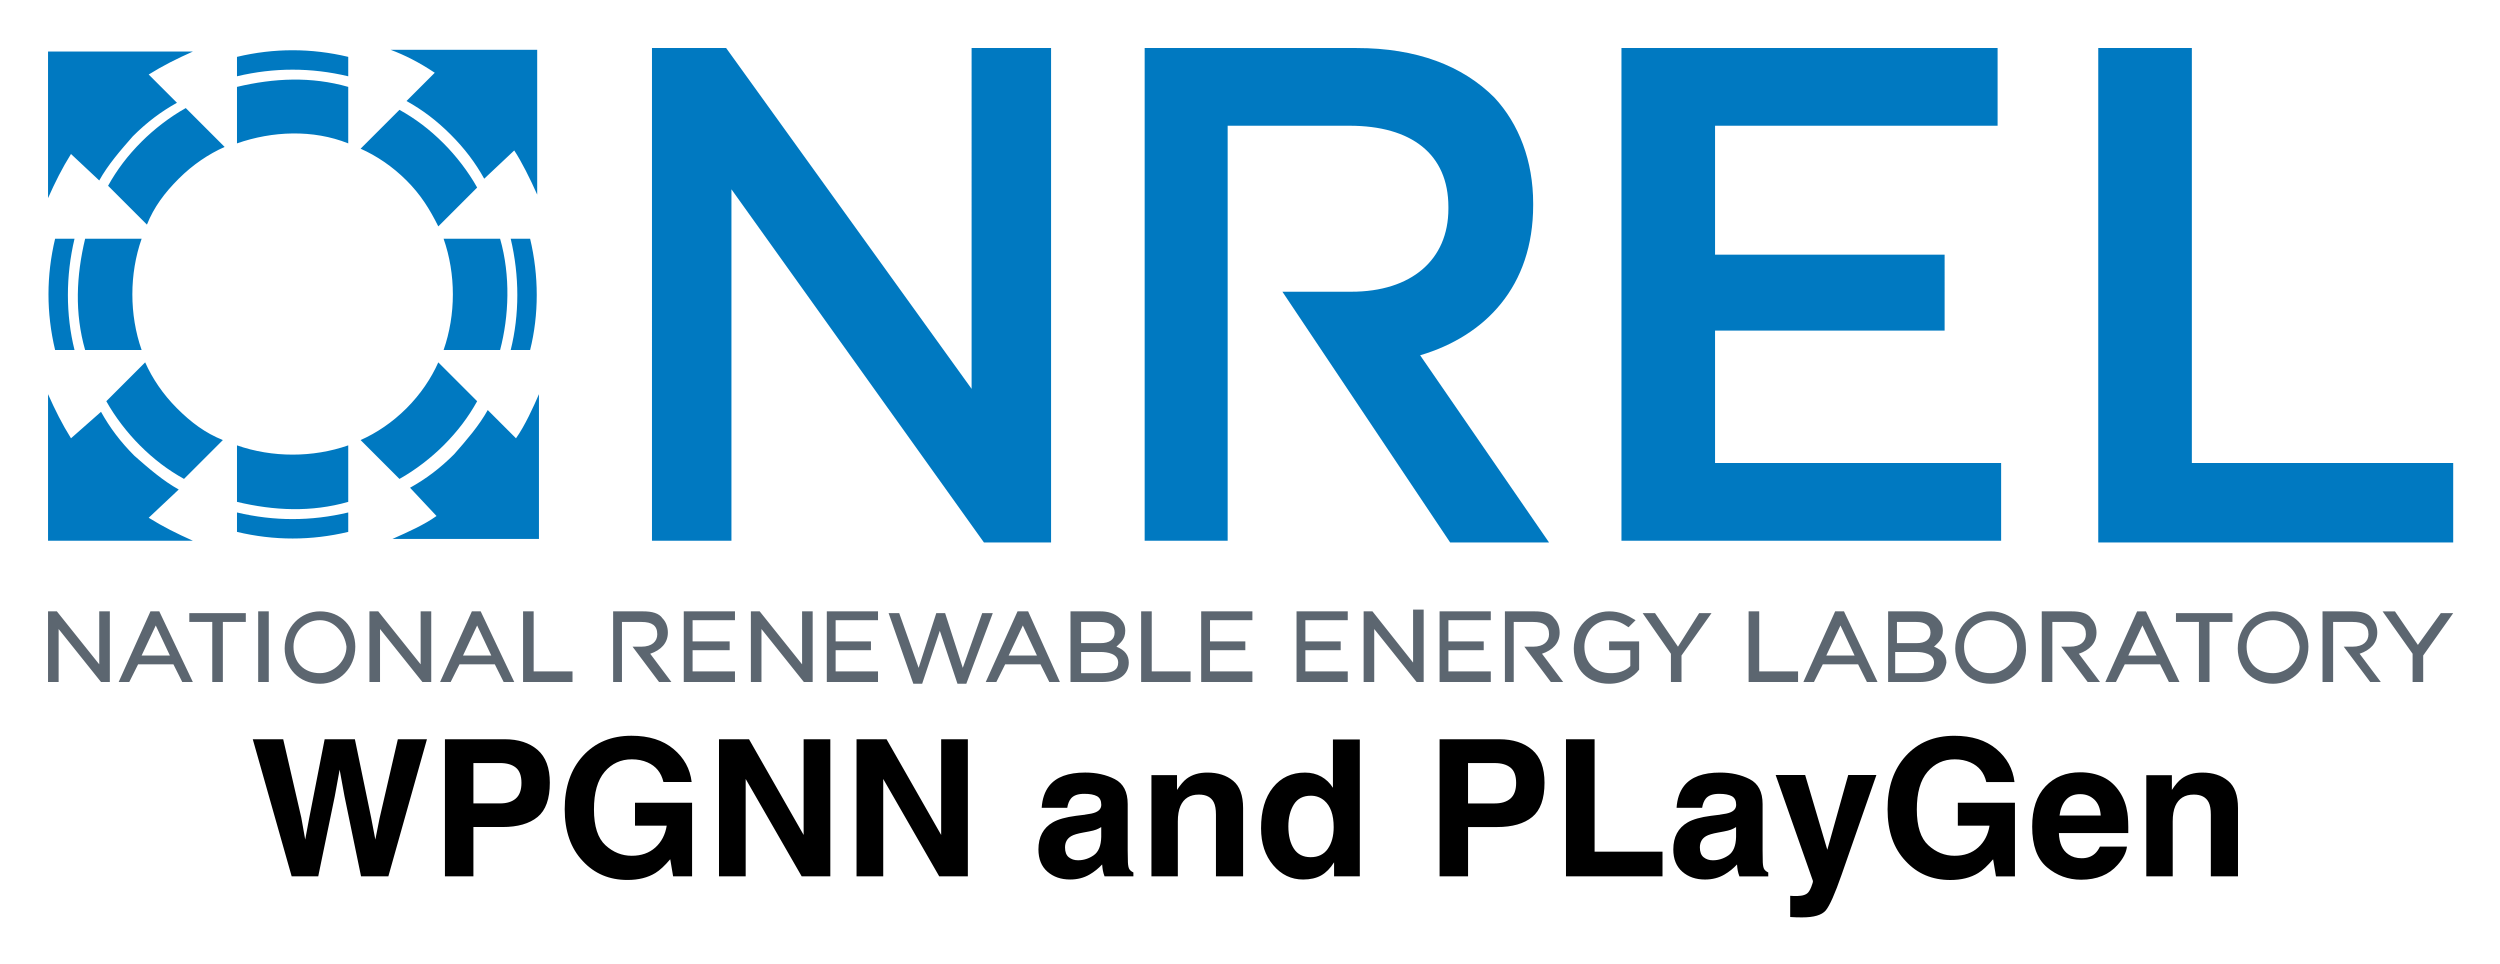
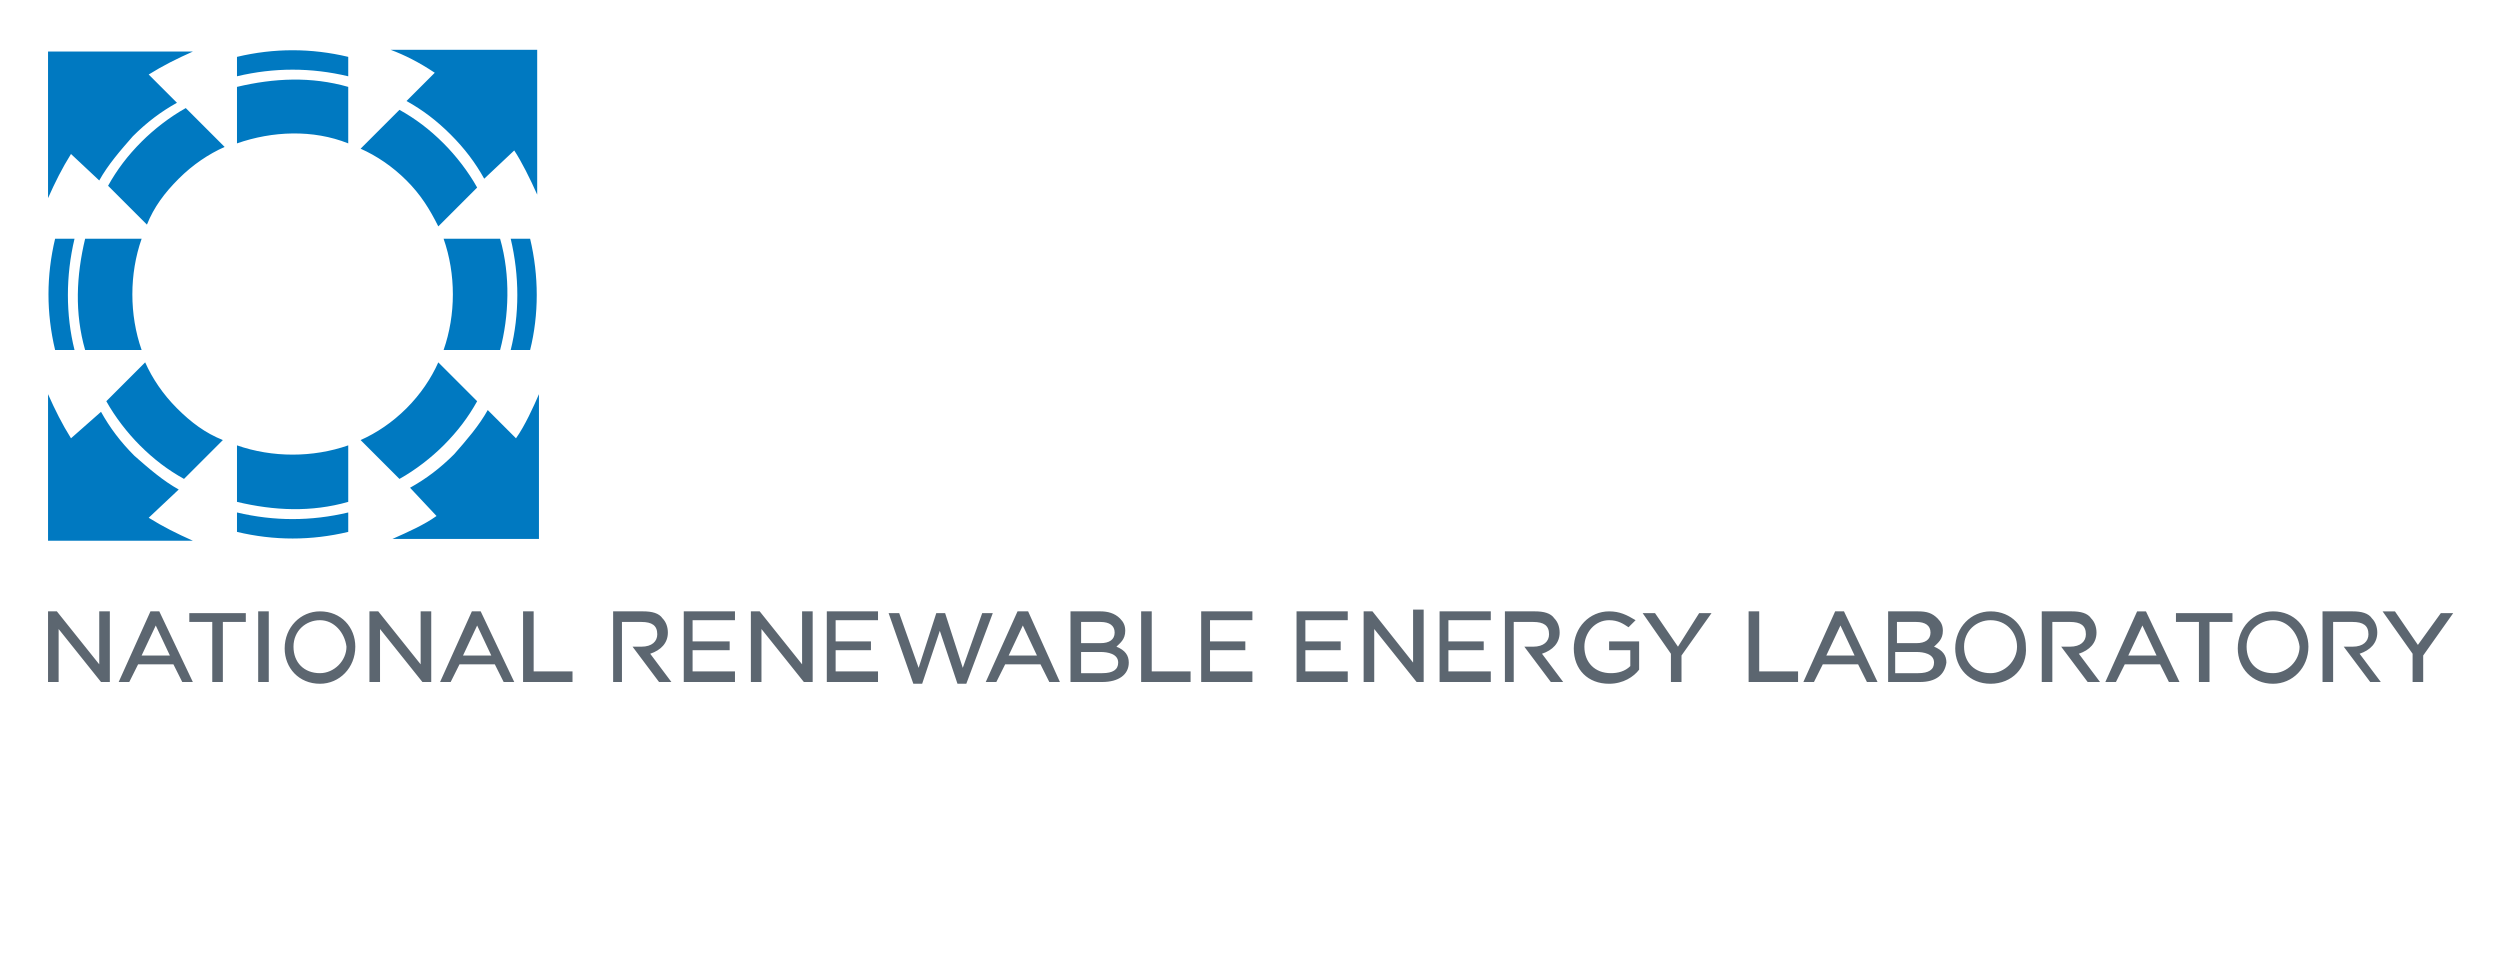
<svg xmlns="http://www.w3.org/2000/svg" role="img" viewBox="3.78 20.28 141.57 54.57">
  <title>WPGNN and PLayGen logo</title>
  <path fill="#0079C1" fill-rule="evenodd" d="M28.5 49.5c-.7.5-1.6.9-2.5 1.3h8.3v-8.2c-.3.7-.8 1.8-1.3 2.5l-1.6-1.6c-.5.9-1.2 1.7-1.9 2.5-.8.8-1.6 1.4-2.5 1.9l1.5 1.6zm.1-8.7c-.4.9-1 1.8-1.8 2.6s-1.7 1.4-2.6 1.8l2.2 2.2c.9-.5 1.8-1.2 2.5-1.9.8-.8 1.4-1.6 1.9-2.5l-2.2-2.2zm5.2-.7c.5-2 .5-4.2 0-6.3h-1.1c.5 2.1.5 4.3 0 6.3h1.1zm-1.7 0c.5-1.9.6-4.2 0-6.3h-3.2c.7 2 .7 4.3 0 6.3h3.2zm.8-11.3c.4.6.9 1.6 1.3 2.5v-8.2h-8.3c.8.3 1.6.7 2.5 1.3L26.8 26c.9.5 1.7 1.1 2.5 1.9.8.8 1.4 1.6 1.9 2.5l1.7-1.6zm-8.7-.1c.9.4 1.8 1 2.6 1.8s1.3 1.6 1.8 2.6l2.2-2.2c-.5-.9-1.2-1.8-1.9-2.5-.8-.8-1.6-1.4-2.5-1.9l-2.2 2.2zm-.7-5.2c-2.1-.5-4.2-.5-6.3 0v1.1c2.1-.5 4.2-.5 6.3 0v-1.1zm0 1.7c-2.1-.6-4.2-.5-6.3 0v3.2c2-.7 4.3-.8 6.3 0v-3.2zM9.4 30.5c.5-.9 1.2-1.7 1.9-2.5.8-.8 1.6-1.4 2.5-1.9l-1.6-1.6c.8-.5 1.6-.9 2.5-1.3H6.5v8.3c.4-.9.8-1.7 1.3-2.5l1.6 1.5zm4.9-4.1c-.9.5-1.8 1.2-2.5 1.9-.8.8-1.4 1.6-1.9 2.5l2.2 2.2c.4-1 1-1.8 1.8-2.6s1.7-1.4 2.6-1.8l-2.2-2.2zm-5.7 7.4c-.5 2.1-.6 4.2 0 6.3h3.2c-.7-2-.7-4.3 0-6.3H8.6zm-1.7 0c-.5 2.1-.5 4.2 0 6.3H8c-.5-2-.5-4.2 0-6.3H6.9zm.9 11.3c-.5-.8-.9-1.6-1.3-2.5v8.3h8.2c-.9-.4-1.7-.8-2.5-1.3l1.7-1.6c-.9-.5-1.7-1.2-2.5-1.9-.8-.8-1.4-1.6-1.9-2.5l-1.7 1.5zm2-2.1c.5.9 1.2 1.8 1.9 2.5.8.8 1.6 1.4 2.5 1.9l2.2-2.2c-1-.4-1.8-1-2.6-1.8s-1.4-1.7-1.8-2.6L9.8 43zm7.4 2.5c2 .7 4.3.7 6.3 0v3.2c-2.1.6-4.2.5-6.3 0v-3.2zm0 3.8c2.1.5 4.2.5 6.3 0v1.1c-2.1.5-4.2.5-6.3 0v-1.1z" clip-rule="evenodd" />
-   <path fill="#0079C1" d="M40.7 23h4.2l13.9 19.3V23h4.5v28h-3.8L45.2 31v19.9h-4.5V23zm35.7 13.8h3.9c3.4 0 5.5-1.8 5.5-4.7V32c0-3-2.1-4.6-5.6-4.6h-6.9v23.5h-4.7V23h12c3.4 0 6 1 7.8 2.8 1.4 1.5 2.2 3.6 2.2 6v.1c0 4.6-2.7 7.4-6.4 8.5L91.5 51h-5.6l-9.5-14.2zM95.6 23h21.3v4.4h-16v7.3h13V39h-13v7.5h16.2v4.4H95.6V23zm27 0h5.3v23.5h14.8V51h-20.1V23z" />
  <path fill="#5C6670" d="M9.9 58.9h-.4l-2.4-3v3h-.6v-4H7l2.4 3v-3h.6v4h-.1zm4.8 0h-.6l-.5-1h-2l-.5 1h-.6l1.8-4h.5l1.9 4zm-2.9-1.5h1.6l-.8-1.7-.8 1.7zm4.6 1.5h-.6v-3.4h-1.3V55h3.2v.5h-1.3v3.4zm2.6 0h-.6v-4h.6v4zm2.9.1c-1.2 0-2-.9-2-2 0-1.2.9-2.1 2-2.1 1.2 0 2 .9 2 2 0 1.2-.9 2.1-2 2.1zm0-3.6c-.8 0-1.5.6-1.5 1.5s.6 1.5 1.5 1.5c.8 0 1.5-.7 1.5-1.5-.1-.8-.7-1.5-1.5-1.5zm6.2 3.5h-.4l-2.4-3v3h-.6v-4h.5l2.4 3v-3h.6v4h-.1zm4.8 0h-.6l-.5-1h-2l-.5 1h-.6l1.8-4h.5l1.9 4zM30 57.4h1.6l-.8-1.7-.8 1.7zm6.2 1.5h-2.8v-4h.6v3.4h2.2v.6zm2.9 0h-.6v-4h1.7c.5 0 .9.1 1.1.4.2.2.3.5.3.8 0 .6-.4 1-1 1.2l1.2 1.6h-.7l-1.5-2h.5c.6 0 .9-.3.9-.7 0-.5-.3-.7-.9-.7H39v3.4zm50.5 0H89v-4h1.7c.5 0 .9.1 1.1.4.2.2.3.5.3.8 0 .6-.4 1-1 1.2l1.2 1.6h-.7l-1.5-2h.5c.6 0 .9-.3.9-.7 0-.5-.3-.7-.9-.7h-1.1v3.4zm30.4 0h-.6v-4h1.7c.5 0 .9.1 1.1.4.2.2.3.5.3.8 0 .6-.4 1-1 1.2l1.2 1.6h-.7l-1.5-2h.5c.6 0 .9-.3.9-.7 0-.5-.3-.7-.9-.7h-1v3.4zm15.9 0h-.6v-4h1.7c.5 0 .9.1 1.1.4.2.2.3.5.3.8 0 .6-.4 1-1 1.2l1.2 1.6h-.6l-1.5-2h.5c.6 0 .9-.3.9-.7 0-.5-.3-.7-.9-.7h-1.1v3.4zm-90.4 0h-3v-4h2.9v.5H43v1.2h2.1v.5H43v1.2h2.4v.6h.1zm4.2 0h-.4l-2.4-3v3h-.6v-4h.5l2.4 3v-3h.6v4h-.1zm3.9 0h-3v-4h2.9v.5h-2.4v1.2h2v.5h-2v1.2h2.4v.6h.1zm4.9.1H58l-1-3-1 3h-.5l-1.4-4h.6l1.1 3.1 1-3.1h.5l1 3.1 1.1-3.1h.6l-1.5 4zm5.3-.1h-.6l-.5-1h-2l-.5 1h-.6l1.8-4h.6l1.8 4zm-2.9-1.5h1.6l-.8-1.7-.8 1.7zm5.3 1.5h-1.8v-4h1.7c.4 0 .8.1 1.1.4.2.2.3.4.3.7 0 .5-.3.7-.5.9.5.2.7.5.7.9 0 .7-.6 1.1-1.5 1.1zm-1.2-.5h1.2c.6 0 .9-.2.9-.6 0-.5-.6-.6-1-.6H65v1.2zm0-1.7h1.1c.5 0 .8-.2.8-.6 0-.4-.3-.6-.8-.6H65v1.2zm6.2 2.2h-2.8v-4h.6v3.4h2.2v.6zm3.6 0h-3v-4h2.9v.5h-2.4v1.2h2v.5h-2v1.2h2.4v.6h.1zm5.4 0h-3v-4h2.9v.5h-2.4v1.2h2v.5h-2v1.2h2.4v.6h.1zm4.2 0H84l-2.4-3v3H81v-4h.5l2.3 2.9v-3h.6v4.1zm3.9 0h-3v-4h2.9v.5h-2.4v1.2h2v.5h-2v1.2h2.4v.6h.1zm6.6.1c-1.2 0-2-.8-2-2s.9-2.1 2-2.1c.6 0 1 .2 1.5.5l-.4.4c-.3-.2-.6-.4-1.1-.4-.8 0-1.4.7-1.4 1.5 0 .9.6 1.5 1.5 1.5.4 0 .8-.1 1.1-.4v-.9h-1.2v-.5h1.7v1.6c-.3.4-.9.8-1.7.8zm4.1-.1h-.6v-1.6L96.8 55h.7l1.3 1.9L100 55h.7L99 57.4v1.5zm6.6 0h-2.8v-4h.6v3.4h2.2v.6zm4.5 0h-.6l-.5-1h-2l-.5 1h-.6l1.8-4h.5l1.9 4zm-2.9-1.5h1.6l-.8-1.7-.8 1.7zm5.3 1.5h-1.8v-4h1.7c.5 0 .8.1 1.1.4.2.2.3.4.3.7 0 .5-.3.7-.5.9.5.2.7.5.7.9-.1.7-.6 1.1-1.5 1.1zm-1.3-.5h1.2c.6 0 .9-.2.9-.6 0-.5-.6-.6-1-.6h-1.2v1.2h.1zm0-1.7h1.1c.5 0 .8-.2.8-.6 0-.4-.3-.6-.8-.6h-1.1v1.2zm5.3 2.3c-1.2 0-2-.9-2-2 0-1.2.9-2.1 2-2.1 1.2 0 2 .9 2 2 .1 1.2-.8 2.1-2 2.1zm0-3.6c-.8 0-1.5.6-1.5 1.5s.6 1.5 1.5 1.5c.8 0 1.5-.7 1.5-1.5s-.6-1.5-1.5-1.5zm10.7 3.5h-.6l-.5-1h-2l-.5 1h-.6l1.8-4h.5l1.9 4zm-2.9-1.5h1.6l-.8-1.7-.8 1.7zm4.6 1.5h-.6v-3.4H127V55h3.2v.5h-1.3v3.4zm3.6.1c-1.2 0-2-.9-2-2 0-1.2.9-2.1 2-2.1 1.2 0 2 .9 2 2 0 1.2-.9 2.1-2 2.1zm0-3.6c-.8 0-1.5.6-1.5 1.5s.6 1.5 1.5 1.5c.8 0 1.5-.7 1.5-1.5-.1-.8-.7-1.5-1.5-1.5zm8.5 3.5h-.6v-1.6l-1.7-2.4h.7l1.3 1.9L142 55h.7l-1.7 2.4v1.5z" />
-   <path d="M19.817 62.142h-1.723l2.202 7.762h1.505l.938-4.539.274-1.501.274 1.501.938 4.539h1.547l2.185-7.762h-1.648l-1.038 4.492-.237 1.189-.237-1.237-.921-4.444h-1.712l-.875 4.471-.226 1.21-.22-1.237zm13.173 1.606c.213.172.319.46.319.864 0 .403-.106.698-.319.885-.211.186-.509.279-.891.279h-1.511v-2.286h1.511c.382 0 .68.087.891.258zm1.23 2.797c.464-.379.695-1.026.695-1.943 0-.839-.231-1.459-.695-1.859-.463-.4-1.084-.601-1.863-.601h-3.381v7.762h1.612v-2.791h1.648c.86 0 1.522-.19 1.985-.569zm7.13-1.98h1.597c-.088-.747-.431-1.372-1.031-1.872-.598-.499-1.39-.749-2.377-.749-1.137 0-2.052.379-2.744 1.137-.691.758-1.037 1.766-1.037 3.023 0 1.243.342 2.221 1.026 2.939.658.712 1.499 1.068 2.528 1.068.625 0 1.152-.132 1.58-.394.249-.151.53-.412.842-.78l.163.969h1.074V65.739h-3.232v1.296h1.796c-.081.509-.295.921-.643 1.236-.348.313-.794.47-1.338.47-.556 0-1.05-.198-1.486-.595-.434-.397-.653-1.073-.653-2.028 0-.947.201-1.657.604-2.13.401-.472.915-.709 1.54-.709.327 0 .623.058.89.175.478.21.777.58.9 1.11zm-1.815-2.621zm4.96.199v7.762h1.511v-5.514l3.171 5.514h1.622v-7.762h-1.511v5.419l-3.092-5.419zm3.213-.015zm4.576.015v7.762h1.511v-5.514l3.17 5.514h1.622v-7.762h-1.511v5.419l-3.092-5.419zm3.212-.015zm10.644 4.987v.559c-.012.502-.153.848-.424 1.037-.273.19-.571.285-.893.285-.204 0-.377-.057-.52-.171-.142-.114-.213-.3-.213-.556 0-.288.115-.5.348-.638.136-.081.364-.148.679-.205l.337-.063c.169-.031.301-.066.398-.102.096-.037.192-.085.288-.145zm-.912-.701l-.511.063c-.578.075-1.017.198-1.317.37-.544.316-.816.827-.816 1.532 0 .544.171.965.509 1.261.339.297.767.445 1.287.445.407 0 .773-.093 1.096-.28.27-.157.508-.349.716-.574.01.13.024.246.042.348.018.102.049.211.094.327h1.633v-.222c-.099-.045-.172-.103-.222-.174-.049-.069-.078-.202-.088-.4-.007-.259-.012-.481-.012-.664v-2.632c0-.692-.243-1.162-.731-1.413-.488-.249-1.047-.373-1.675-.373-.966 0-1.646.252-2.043.758-.25.324-.389.735-.421 1.237h1.447c.036-.222.106-.397.211-.526.147-.177.398-.264.753-.264.316 0 .556.045.719.133.163.09.244.253.244.488 0 .193-.106.334-.321.425-.12.054-.319.097-.596.132zm.079-2.401zm8.301.482c-.377-.312-.863-.466-1.456-.466-.473 0-.864.115-1.174.347-.171.129-.353.342-.547.637v-.837h-1.448v5.729h1.495V66.798c0-.355.049-.646.148-.875.189-.431.539-.647 1.047-.647.415 0 .697.147.843.442.081.162.121.394.121.695v3.492h1.537v-3.865c0-.721-.189-1.236-.566-1.546zm-2.009-.482zm7.004.246c-.27-.153-.58-.229-.927-.229-.755 0-1.357.28-1.808.842-.452.562-.677 1.333-.677 2.313 0 .849.229 1.544.688 2.088.458.542 1.022.813 1.693.813.407 0 .747-.078 1.022-.232.274-.154.518-.401.732-.743v.795h1.457v-7.752h-1.522v2.738c-.168-.27-.388-.481-.658-.634zm.368 4.089c-.222.315-.544.473-.969.473-.424 0-.741-.159-.95-.476-.21-.318-.315-.741-.315-1.272 0-.491.103-.903.309-1.236.205-.331.527-.497.966-.497.288 0 .541.091.759.274.353.301.532.804.532 1.505 0 .503-.111.912-.333 1.228zm10.346-4.599c.211.172.318.46.318.864 0 .403-.106.698-.318.885-.213.186-.511.279-.893.279H86.912v-2.286h1.511c.382 0 .68.087.893.258zm1.228 2.797c.464-.379.697-1.026.697-1.943 0-.839-.232-1.459-.697-1.859-.463-.4-1.084-.601-1.863-.601h-3.381v7.762h1.612v-2.791h1.648c.86 0 1.522-.19 1.985-.569zm1.913-4.402v7.762h5.466V68.51h-3.845v-6.368zm9.632 4.972v.559c-.011.502-.153.848-.424 1.037-.273.19-.571.285-.893.285-.204 0-.377-.057-.52-.171-.141-.114-.213-.3-.213-.556 0-.288.115-.5.347-.638.138-.081.364-.148.68-.205l.337-.063c.168-.031.301-.066.397-.102.097-.037.192-.085.288-.145zm-.912-.701l-.511.063c-.578.075-1.017.198-1.315.37-.545.316-.816.827-.816 1.532 0 .544.169.965.508 1.261.339.297.768.445 1.287.445.407 0 .773-.093 1.096-.28.27-.157.509-.349.716-.574.01.13.024.246.042.348.018.102.049.211.094.327h1.633v-.222c-.099-.045-.172-.103-.222-.174-.048-.069-.078-.202-.088-.4-.007-.259-.01-.481-.01-.664v-2.632c0-.692-.244-1.162-.732-1.413-.488-.249-1.046-.373-1.675-.373-.966 0-1.646.252-2.043.758-.249.324-.389.735-.421 1.237h1.447c.036-.222.106-.397.211-.526.148-.177.398-.264.753-.264.316 0 .556.045.719.133.163.09.244.253.244.488 0 .193-.106.334-.321.425-.12.054-.318.097-.596.132zm.079-2.401zm3.898 6.994v1.2c.162.012.282.018.362.019.081.002.189.003.322.003.664 0 1.105-.132 1.327-.392.22-.262.521-.938.9-2.025l1.97-5.646h-1.595l-1.185 4.235-1.254-4.235h-1.67l2.108 5.993c.013.042-.018.157-.093.348-.075.189-.157.315-.244.374-.091.063-.204.103-.337.12-.133.018-.274.024-.422.016zm2.033-6.994zm9.073.553h1.595c-.087-.747-.43-1.372-1.029-1.872-.598-.499-1.392-.749-2.377-.749-1.138 0-2.052.379-2.744 1.137-.691.758-1.037 1.766-1.037 3.023 0 1.243.342 2.221 1.026 2.939.656.712 1.499 1.068 2.528 1.068.625 0 1.15-.132 1.579-.394.25-.151.53-.412.843-.78l.163.969h1.074V65.739h-3.234v1.296h1.796c-.081.509-.295.921-.643 1.236-.348.313-.792.47-1.338.47-.554 0-1.049-.198-1.484-.595-.436-.397-.653-1.073-.653-2.028 0-.947.201-1.657.604-2.13.401-.472.915-.709 1.54-.709.327 0 .623.058.89.175.478.21.777.58.9 1.11zm-1.817-2.621zm6.323 3.632c.192-.217.46-.327.809-.327.319 0 .586.103.803.309.216.205.336.506.359.903h-2.332c.049-.373.169-.667.361-.885zm2.099-1.296c-.383-.178-.813-.268-1.29-.268-.804 0-1.459.265-1.962.795-.503.53-.756 1.293-.756 2.286 0 1.061.28 1.826.837 2.296.559.47 1.203.706 1.934.706.884 0 1.573-.28 2.064-.837.316-.352.493-.698.532-1.038h-1.532c-.081.169-.174.301-.28.395-.192.175-.443.264-.752.264-.292 0-.541-.072-.747-.217-.342-.231-.523-.635-.544-1.21h3.929c.007-.496-.009-.875-.048-1.138-.066-.449-.211-.843-.436-1.185-.25-.385-.566-.668-.948-.848zm-1.185-.268zm8.265.482c-.377-.312-.863-.466-1.456-.466-.475 0-.866.115-1.174.347-.172.129-.355.342-.548.637v-.837h-1.448v5.729h1.496V66.798c0-.355.048-.646.147-.875.19-.431.539-.647 1.049-.647.413 0 .695.147.842.442.081.162.121.394.121.695v3.492h1.538v-3.865c0-.721-.189-1.236-.566-1.546zm-2.01-.482z" />
</svg>